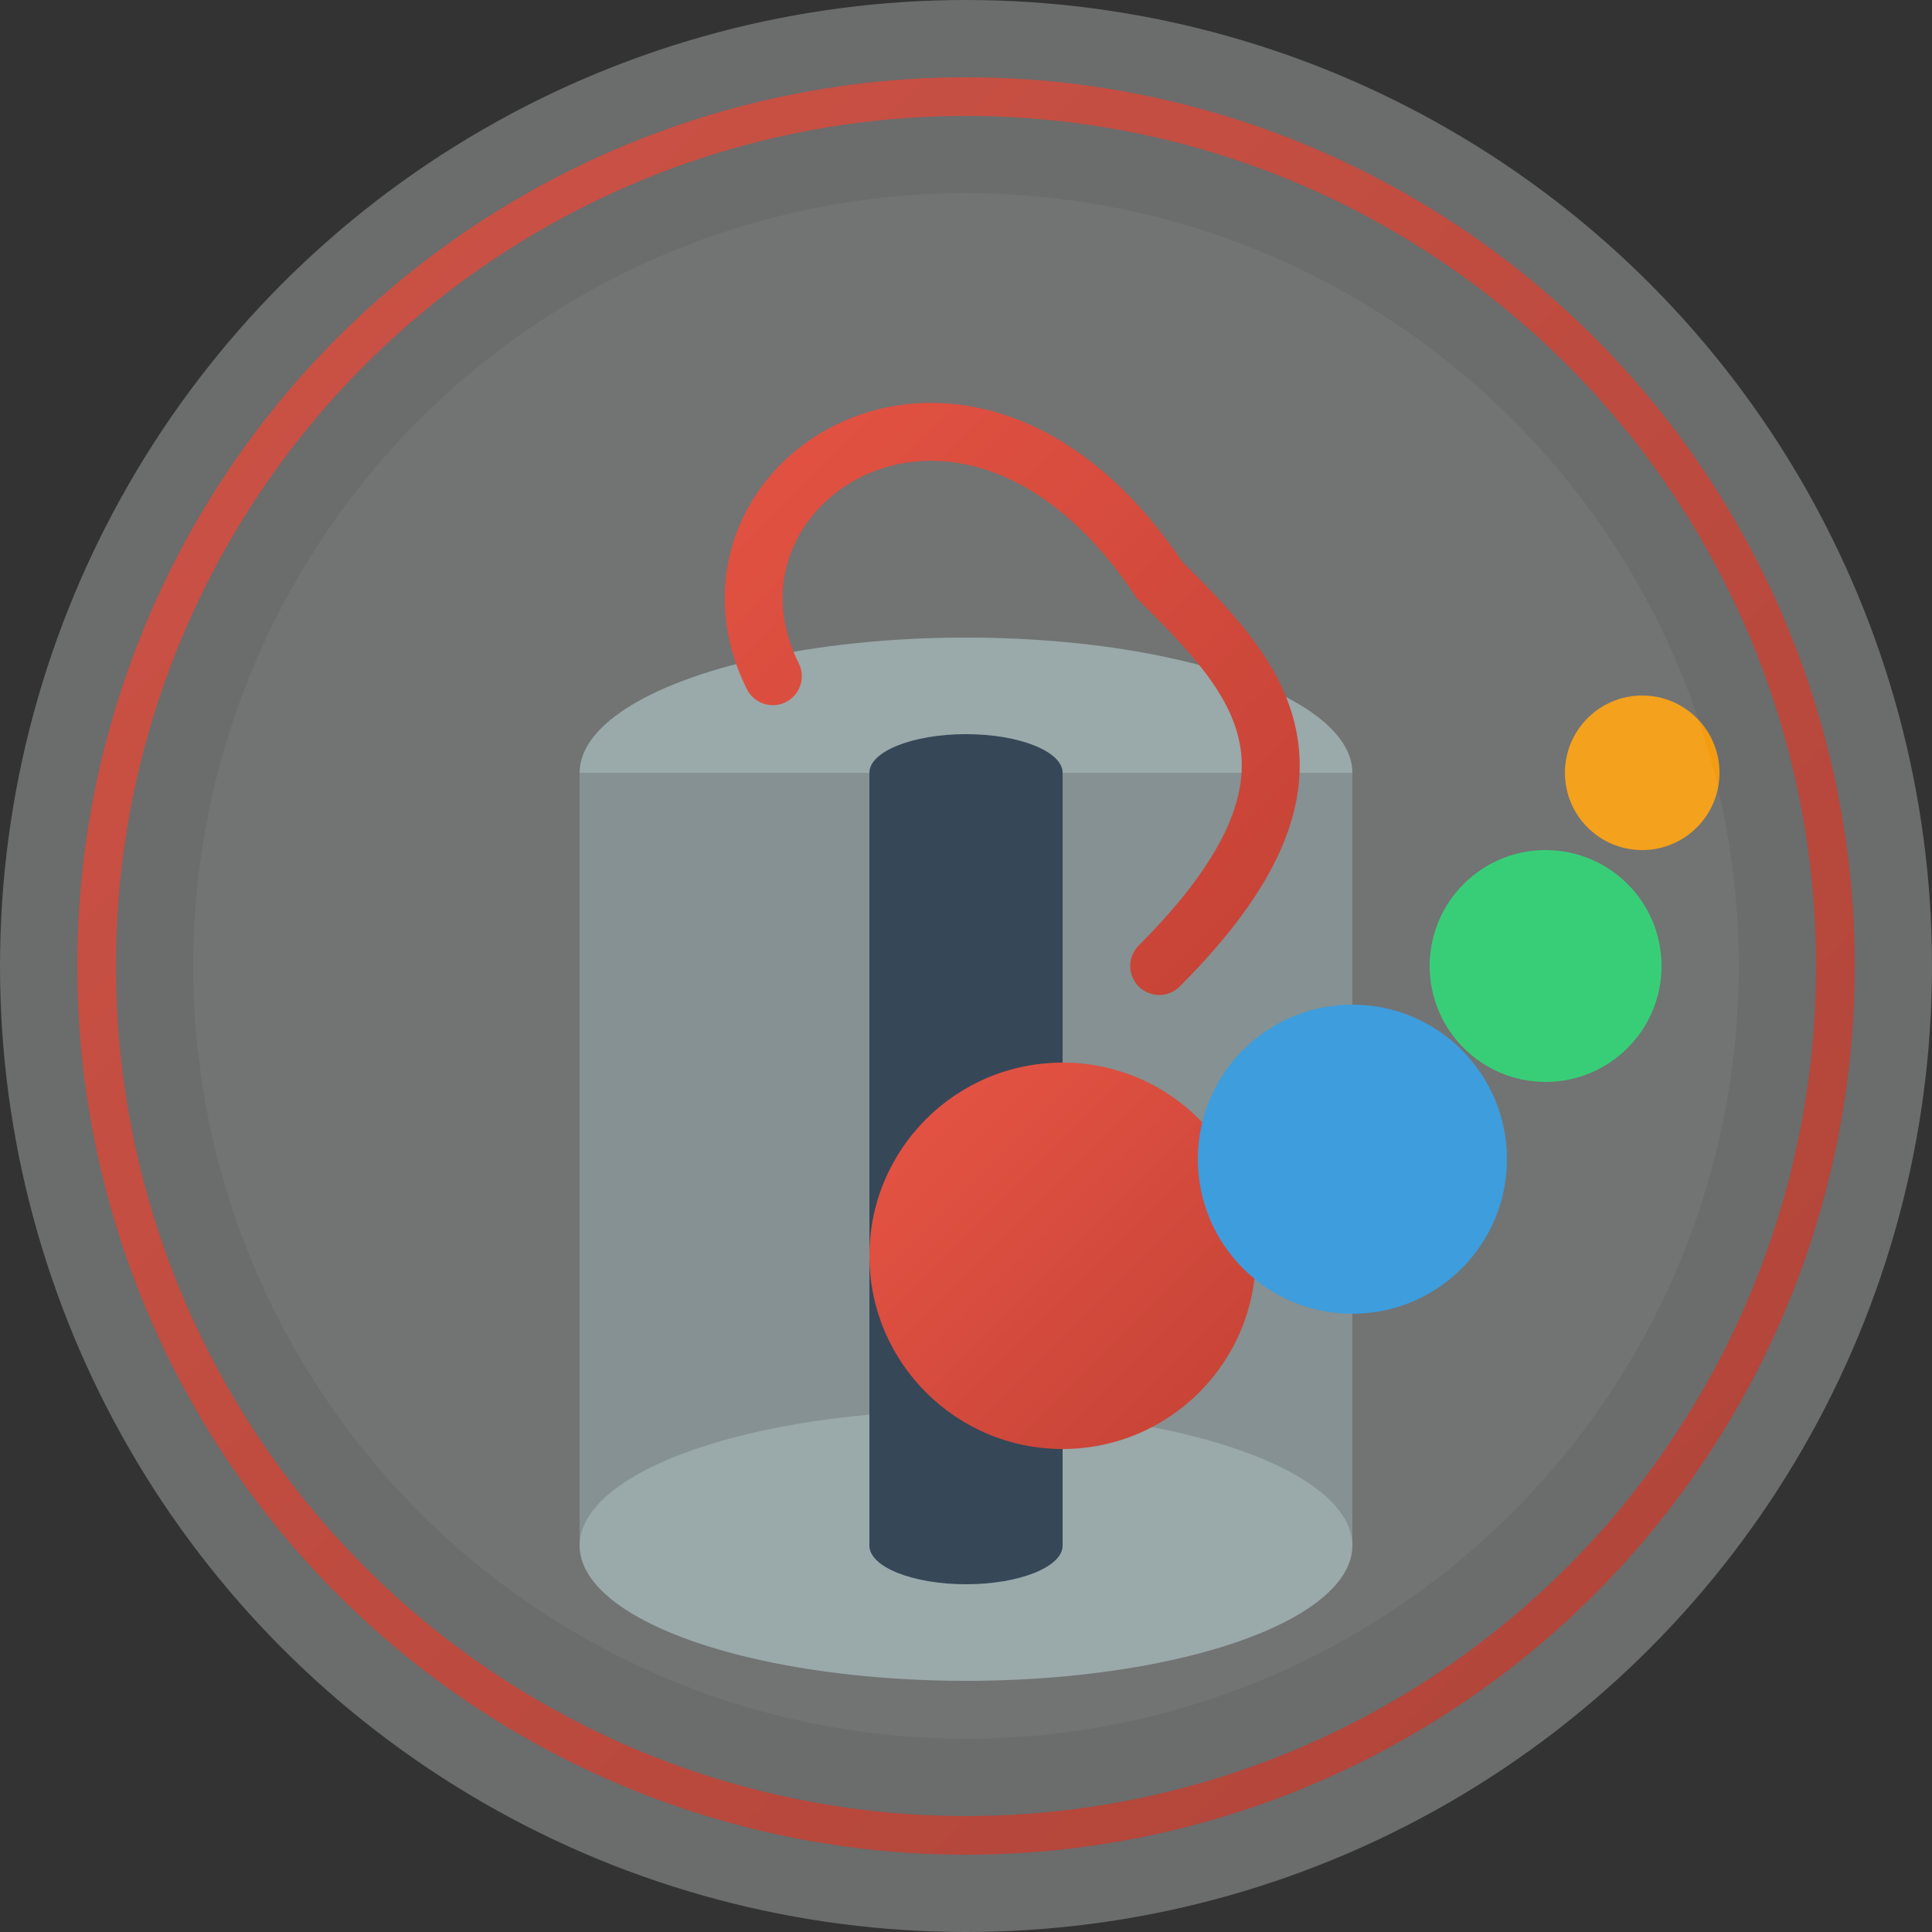
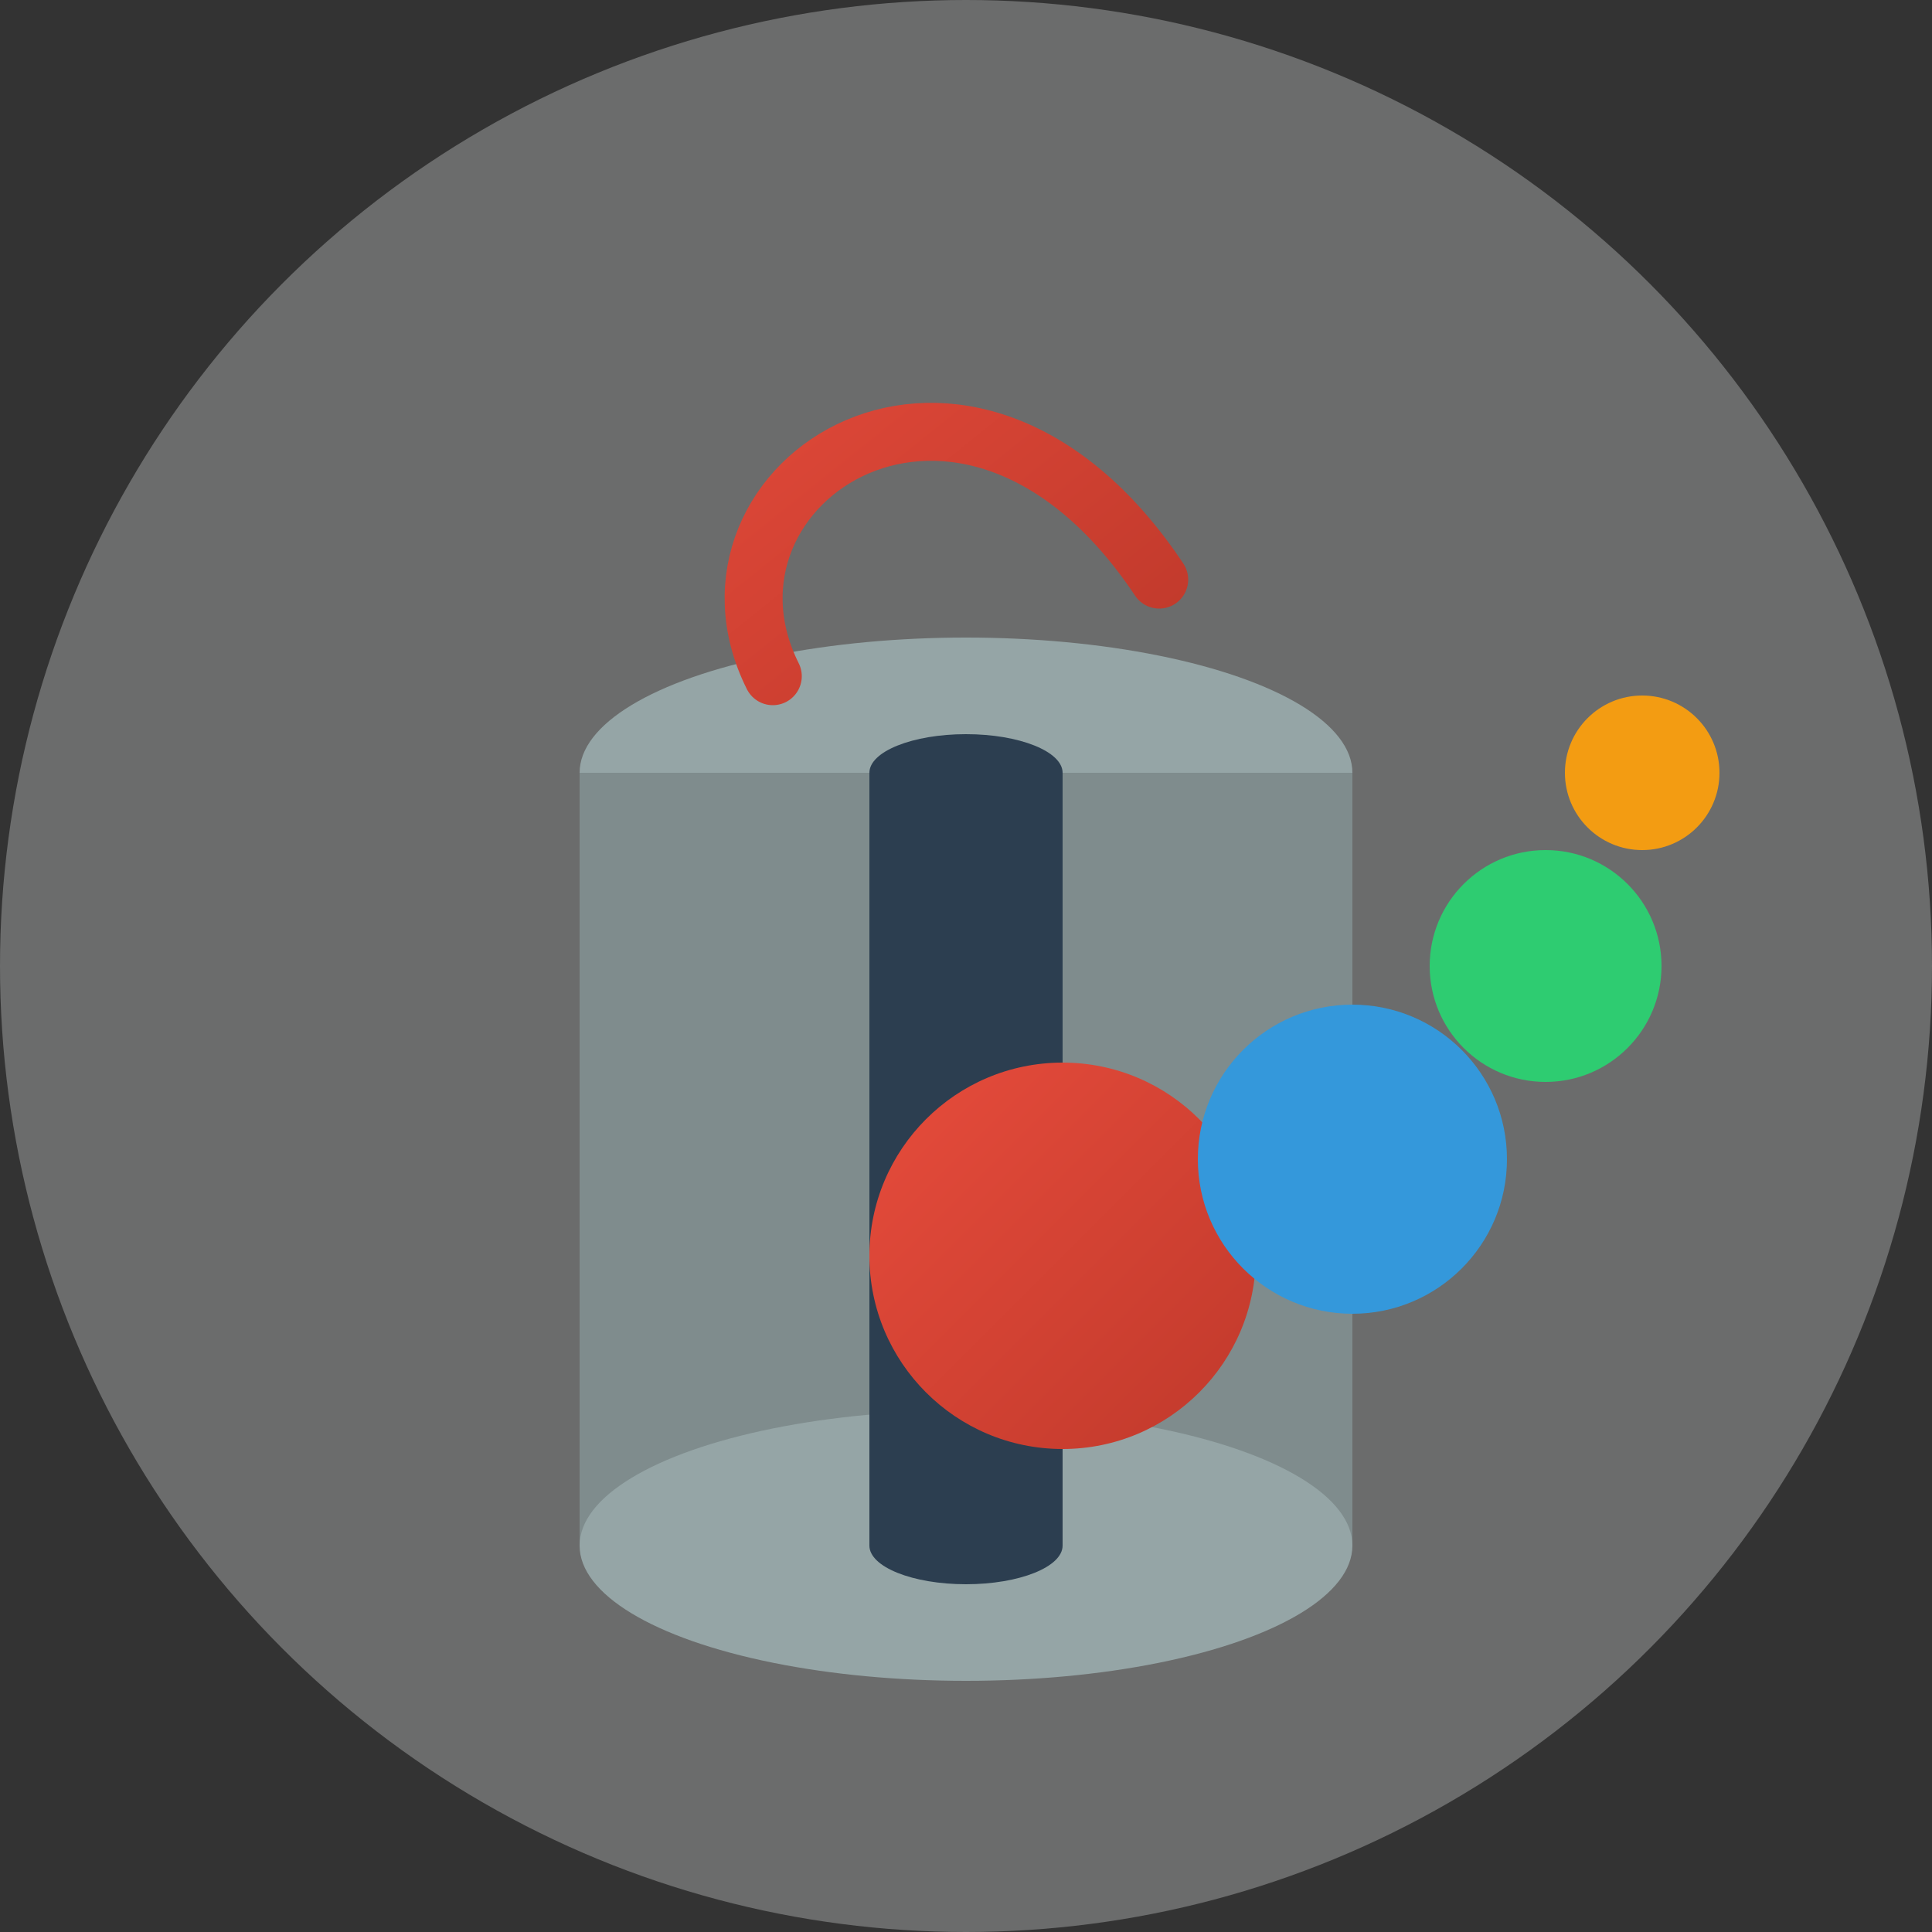
<svg xmlns="http://www.w3.org/2000/svg" viewBox="0 0 100 100" width="100" height="100">
  <rect x="0" y="0" width="100" height="100" fill="#333333" stroke="none" />
  <defs>
    <linearGradient id="gradient-body" x1="0%" y1="0%" x2="100%" y2="100%">
      <stop offset="0%" stop-color="#e74c3c" />
      <stop offset="100%" stop-color="#c0392b" />
    </linearGradient>
    <linearGradient id="gradient-base" x1="0%" y1="0%" x2="100%" y2="100%">
      <stop offset="0%" stop-color="#2c3e50" />
      <stop offset="100%" stop-color="#1a252f" />
    </linearGradient>
  </defs>
  <circle cx="50" cy="50" r="50" fill="#ecf0f1" opacity="0.3" />
  <g transform="translate(30, 20)">
    <ellipse cx="20" cy="20" rx="20" ry="7" fill="#95a5a6" />
    <rect x="0" y="20" width="40" height="40" fill="#7f8c8d" />
    <ellipse cx="20" cy="60" rx="20" ry="7" fill="#95a5a6" />
    <ellipse cx="20" cy="20" rx="5" ry="2" fill="#2c3e50" />
    <rect x="15" y="20" width="10" height="40" fill="#2c3e50" />
    <ellipse cx="20" cy="60" rx="5" ry="2" fill="#2c3e50" />
-     <path d="M10 15 C5 5, 20 -5, 30 10 C35 15, 40 20, 30 30" fill="none" stroke="url(#gradient-body)" stroke-width="3" stroke-linecap="round" />
+     <path d="M10 15 C5 5, 20 -5, 30 10 " fill="none" stroke="url(#gradient-body)" stroke-width="3" stroke-linecap="round" />
  </g>
  <g transform="translate(55, 65)">
    <circle cx="0" cy="0" r="10" fill="url(#gradient-body)" />
    <circle cx="15" cy="-5" r="8" fill="#3498db" />
    <circle cx="25" cy="-15" r="6" fill="#2ecc71" />
    <circle cx="30" cy="-25" r="4" fill="#f39c12" />
  </g>
-   <circle cx="50" cy="50" r="40" fill="white" opacity="0.05" />
-   <circle cx="50" cy="50" r="45" fill="none" stroke="url(#gradient-body)" stroke-width="2" opacity="0.8" />
</svg>